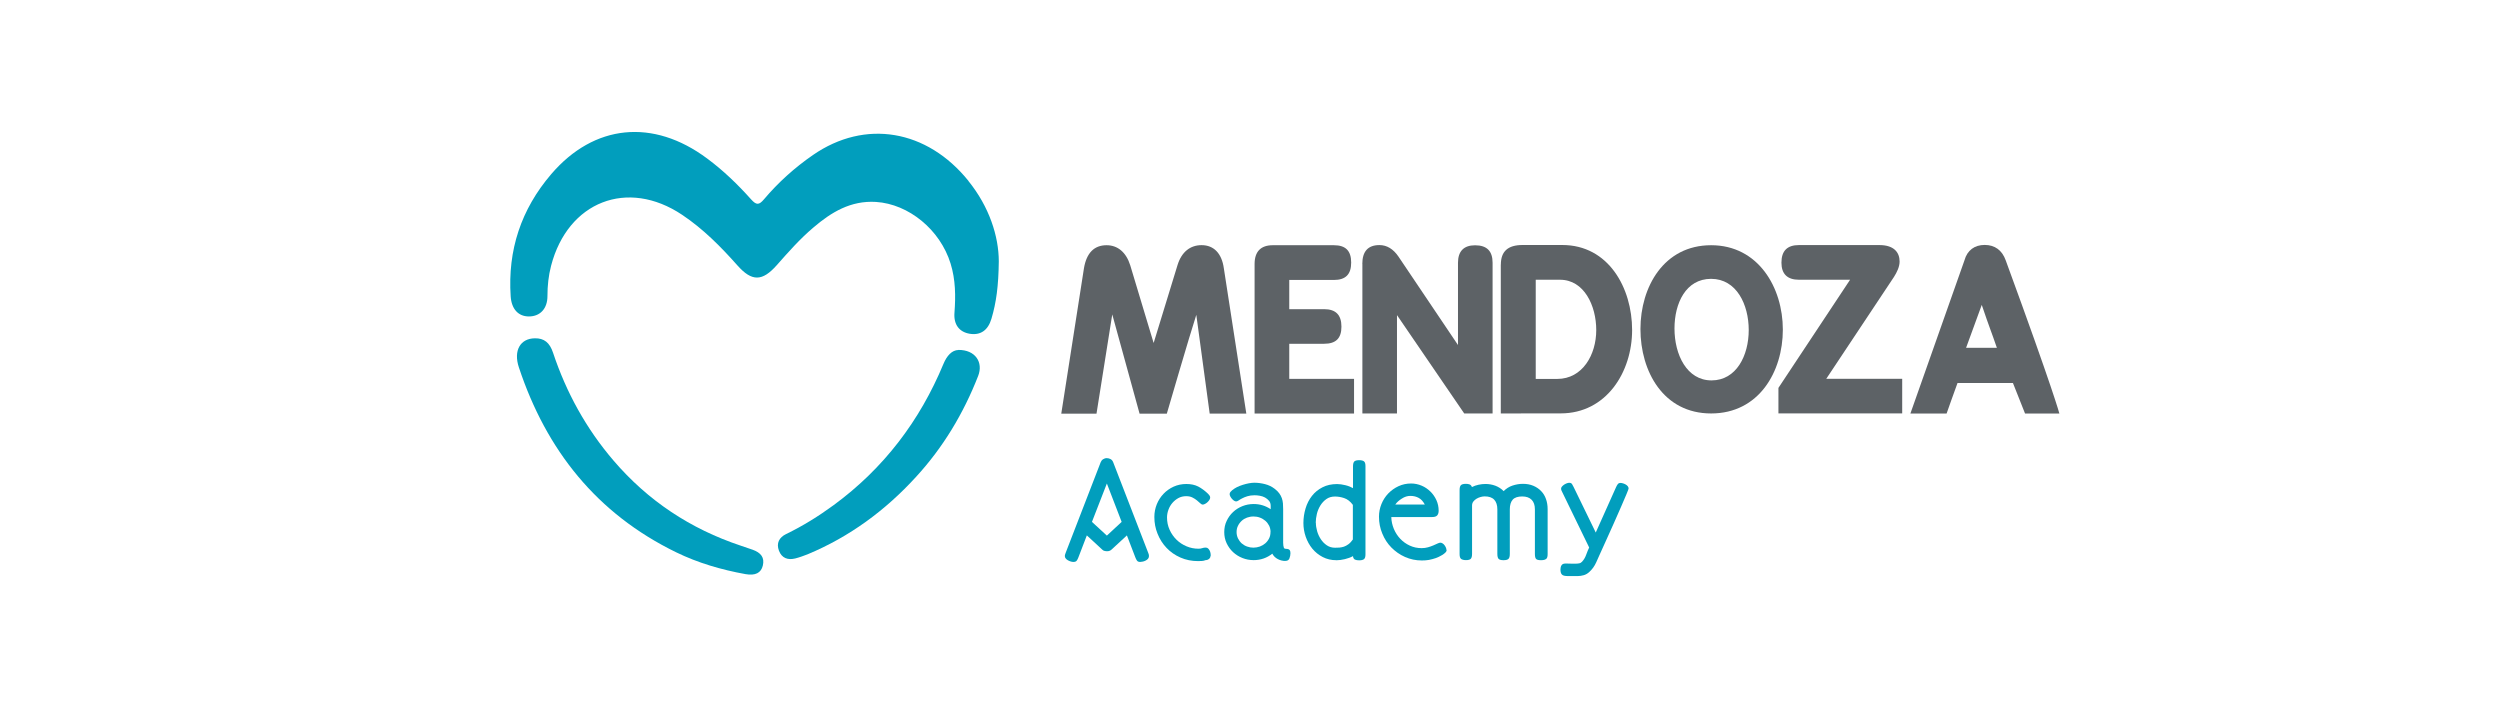
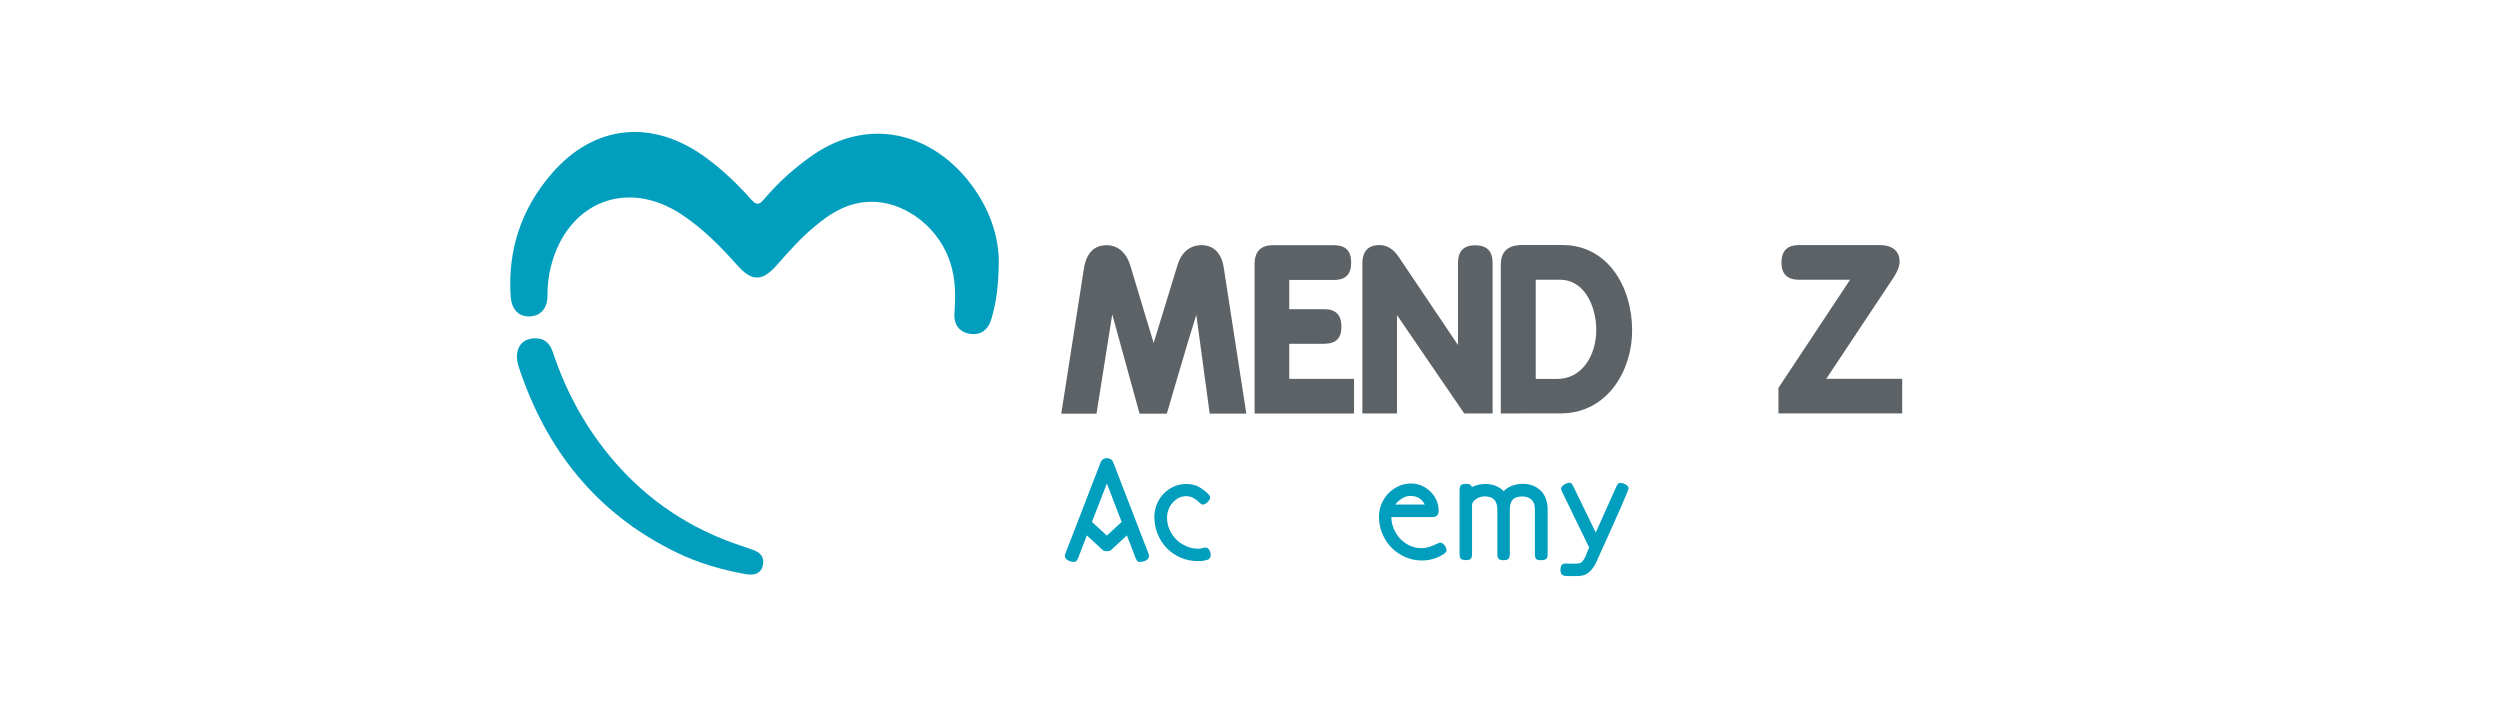
<svg xmlns="http://www.w3.org/2000/svg" id="Capa_2" version="1.1" viewBox="0 0 356.93 102.33">
  <defs>
    <style>
      .st0, .st1 {
        fill: #019ebd;
      }

      .st1 {
        fill-rule: evenodd;
      }

      .st2 {
        fill: #5d6266;
      }
    </style>
  </defs>
  <g id="Capa_1">
    <g>
      <g>
        <path class="st2" d="M164.72,48.93l3.4-11.09c.58-1.88,1.82-2.84,3.43-2.84,1.73,0,2.88,1.15,3.18,3.3l3.21,20.75h-5.23l-1.91-14.1c-.94,2.88-4.21,14.11-4.21,14.11h-3.89l-3.9-14.17-2.25,14.17h-5.03l3.24-20.77c.37-2.19,1.47-3.28,3.23-3.28,1.57,0,2.79.99,3.38,2.88l3.33,11.06h0Z" />
        <path class="st2" d="M194.5,37.68c0-1.8.83-2.69,2.44-2.69,1.08,0,1.98.56,2.72,1.64l8.5,12.63v-11.74c0-1.66.84-2.5,2.44-2.5,1.7,0,2.5.84,2.5,2.5v21.51h-4.05l-9.6-14.04v14.04h-4.94v-21.35h0Z" />
        <path class="st2" d="M214.28,37.77c0-1.87,1-2.79,3.1-2.79h5.67c6.6,0,9.97,6.13,9.97,12.14s-3.69,11.9-10.19,11.9c0,0-4.93.01-8.56.01v-21.26h0ZM219.26,39.94v14.16h3.07c3.62,0,5.57-3.47,5.57-6.97s-1.74-7.19-5.17-7.19c0,0-3.47,0-3.47,0Z" />
-         <path class="st2" d="M254.54,47.06c0,6-3.41,11.97-10.24,11.97s-10.09-6.02-10.09-12.05,3.35-11.97,10.09-11.97,10.24,6.05,10.24,12.05ZM239.07,46.91c0,3.71,1.75,7.4,5.29,7.4s5.31-3.54,5.31-7.19-1.75-7.31-5.37-7.31-5.23,3.5-5.23,7.09Z" />
        <path class="st2" d="M264.13,39.94h-7.29c-1.67,0-2.5-.84-2.5-2.44,0-1.7.84-2.51,2.5-2.51h11.49c2.08,0,2.88,1.05,2.88,2.35,0,.74-.37,1.51-.8,2.19l-9.67,14.55h10.84v4.94h-17.67v-3.64l10.23-15.44h0Z" />
-         <path class="st2" d="M287.39,54.68h-7.91c-.31.81-1.56,4.36-1.56,4.36h-5.17l7.72-21.87c.4-1.46,1.46-2.2,2.89-2.2s2.48.74,3,2.2c6.86,18.72,7.66,21.87,7.66,21.87h-4.9l-1.73-4.36h0ZM280.7,49.66h4.4c-.84-2.45-1.05-2.84-2.16-6.13l-2.24,6.13h0Z" />
        <path class="st2" d="M179.12,37.7c0-1.8.9-2.69,2.6-2.69h8.72c1.67,0,2.47.78,2.47,2.48s-.81,2.48-2.47,2.48h-6.37v4.17h4.98c1.67,0,2.47.83,2.47,2.5s-.8,2.44-2.47,2.44h-4.98v5.01h9.25v4.95h-14.2v-21.34Z" />
      </g>
      <g>
        <path class="st1" d="M138.27,25.83c-5.92-7.34-14.75-8.85-22.2-3.7-2.61,1.8-4.95,3.91-7,6.33-.71.84-1.08.84-1.83.01-1.91-2.14-3.97-4.13-6.28-5.84-7.73-5.76-16.15-4.9-22.26,2.23-4.31,5.04-6.23,10.85-5.79,17.46.12,1.78,1.07,2.86,2.6,2.86,1.61,0,2.66-1.12,2.65-2.93,0-1.46.15-2.89.52-4.31,2.39-9.17,10.91-12.49,18.71-7.27,2.99,2,5.5,4.53,7.88,7.21,2.08,2.35,3.56,2.32,5.64-.03,1.65-1.87,3.3-3.74,5.2-5.35,2.58-2.21,5.36-3.89,8.95-3.67,4.69.3,9.17,3.97,10.66,8.81.71,2.3.73,4.64.55,7.02-.13,1.7.7,2.74,2.16,2.99,1.55.26,2.63-.48,3.12-2.14.69-2.32,1.01-4.69,1.05-8.2-.01-3.59-1.36-7.78-4.33-11.46h0Z" />
        <path class="st1" d="M107.38,78.46c-.55-.19-1.1-.38-1.64-.56-7.16-2.39-13.24-6.41-18.15-12.15-3.9-4.55-6.74-9.71-8.63-15.39-.48-1.45-1.28-2.08-2.59-2.06-2.08.02-3.09,1.74-2.29,4.15,3.92,11.82,11.12,20.88,22.45,26.4,3.14,1.53,6.48,2.5,9.91,3.12,1.41.25,2.22-.18,2.47-1.22.26-1.12-.21-1.83-1.52-2.29h0Z" />
-         <path class="st1" d="M136.83,49.97c-.92.02-1.64.81-2.13,1.98-3.38,8.15-8.54,14.93-15.68,20.17-2.14,1.57-4.39,2.97-6.79,4.13-.99.48-1.42,1.31-1.02,2.37s1.26,1.38,2.33,1.11c.6-.15,1.19-.37,1.76-.59,6-2.5,11.1-6.26,15.47-11.04,3.89-4.23,6.79-9.08,8.88-14.42.77-1.96-.41-3.75-2.83-3.72h0Z" />
      </g>
    </g>
    <g>
      <path class="st0" d="M164.03,79.43c0,.14-.04.25-.13.35-.09.1-.2.19-.33.25-.14.07-.27.12-.41.15s-.27.05-.37.05c-.22,0-.37-.06-.46-.19-.09-.12-.17-.29-.24-.47l-1.2-3.13-2.21,2.04c-.17.15-.37.22-.58.22-.14,0-.27-.01-.39-.04-.13-.02-.24-.09-.33-.18l-2.21-2.04-1.2,3.13c-.07.19-.15.35-.24.47-.09.13-.25.19-.48.19-.11,0-.23-.02-.37-.06-.14-.04-.27-.1-.4-.17s-.24-.16-.32-.26c-.09-.1-.13-.22-.13-.35,0-.09.02-.19.05-.27s.06-.17.09-.25l4.98-12.88c.07-.17.18-.32.34-.42s.33-.16.52-.16c.2,0,.38.05.55.14s.29.24.37.44l4.98,12.88c.04.09.07.19.1.27.02.09.04.19.04.29h0ZM158.03,69.03l-2.13,5.48,2.13,1.96,2.11-1.96-2.11-5.48Z" />
      <path class="st0" d="M172.83,79.33c0,.19-.07.35-.21.46-.14.12-.3.18-.49.18-.17.07-.35.11-.53.12-.18.01-.37.02-.55.02-.91,0-1.75-.17-2.52-.51-.77-.34-1.43-.8-1.98-1.38s-.98-1.25-1.28-2.01c-.31-.76-.46-1.56-.46-2.4,0-.64.12-1.25.35-1.82s.56-1.07.96-1.49.89-.77,1.44-1.02c.55-.25,1.16-.38,1.82-.38s1.21.12,1.69.36c.46.24.94.59,1.41,1.04.07.07.14.15.2.24.07.09.1.19.1.3s-.04.22-.11.33-.16.22-.27.32c-.11.1-.22.19-.35.25-.13.07-.24.1-.33.1-.11,0-.23-.06-.36-.19s-.29-.27-.47-.41c-.18-.15-.4-.29-.64-.41-.25-.13-.55-.19-.89-.19-.42,0-.79.09-1.12.27s-.62.42-.86.7-.43.61-.56.97-.2.72-.2,1.1c0,.63.12,1.21.37,1.76.25.55.58,1.02.99,1.42s.88.71,1.43.94c.54.23,1.11.34,1.7.34.19,0,.37-.02.53-.08s.33-.08.51-.08c.14,0,.24.04.33.12s.16.18.22.29c.06.12.11.24.13.38s.04.26.04.37h-.01Z" />
-       <path class="st0" d="M183.51,80.09c-.37,0-.74-.09-1.08-.27s-.61-.44-.78-.77c-.77.61-1.67.92-2.66.92-.56,0-1.1-.1-1.6-.3-.51-.2-.95-.48-1.34-.84s-.69-.79-.92-1.27c-.23-.49-.34-1.02-.34-1.59s.11-1.11.34-1.59c.23-.49.53-.91.92-1.28.39-.36.84-.64,1.34-.84.51-.2,1.04-.3,1.6-.3.9,0,1.7.25,2.43.74v-.45c0-.3-.07-.55-.23-.74s-.35-.35-.58-.48-.48-.2-.74-.25-.52-.07-.76-.07c-.39,0-.73.05-1.02.14-.29.09-.54.19-.74.3-.21.11-.38.2-.51.3-.14.09-.25.14-.34.14-.11,0-.22-.04-.32-.11s-.2-.16-.3-.27c-.09-.11-.17-.22-.23-.34s-.09-.23-.09-.32c0-.12.04-.22.11-.31s.15-.17.25-.25c.19-.16.42-.3.68-.44.27-.13.55-.24.84-.33.3-.09.59-.17.87-.22s.55-.08.77-.08c.51,0,1.02.07,1.53.2s.97.35,1.37.66c.28.21.5.43.66.65.16.22.29.45.37.69s.14.49.16.75.03.54.03.83v4.8c0,.29.04.55.12.76.09.07.19.1.3.1s.2.01.3.04c.09.02.17.08.23.16.06.08.09.23.09.44,0,.24-.05.48-.14.72s-.29.36-.58.36h0ZM181.4,75.96c0-.32-.07-.62-.2-.9-.14-.27-.32-.51-.55-.71-.23-.19-.49-.35-.77-.45-.29-.11-.59-.16-.92-.16s-.63.06-.92.16c-.29.11-.55.26-.76.46-.22.2-.4.44-.53.71-.14.27-.2.58-.2.9s.07.62.2.9c.14.27.31.51.53.71.22.19.48.35.77.45.3.11.59.16.9.16s.63-.06.92-.16c.29-.11.55-.26.77-.45s.41-.43.55-.71c.14-.27.2-.58.2-.92h0Z" />
-       <path class="st0" d="M190.78,79.98c-.71,0-1.35-.15-1.93-.45-.58-.3-1.08-.7-1.49-1.2s-.72-1.07-.94-1.7c-.22-.63-.33-1.29-.33-1.96,0-.72.11-1.42.31-2.09s.51-1.27.91-1.78c.4-.51.9-.92,1.51-1.23.6-.31,1.3-.46,2.09-.46.35,0,.74.06,1.16.16s.79.25,1.1.42v-3.09c0-.35.06-.58.18-.71.12-.12.35-.19.7-.19.32,0,.55.06.69.17.14.11.21.33.21.67v12.62c0,.33-.07.56-.21.67s-.37.17-.69.17c-.23,0-.43-.03-.59-.1s-.27-.23-.29-.5c-.35.19-.74.33-1.16.43s-.84.16-1.22.16h0ZM187.87,74.63c0,.39.06.79.18,1.21.12.42.3.8.53,1.15s.52.64.86.87.73.34,1.17.34c.2,0,.41,0,.62-.02s.43-.06.64-.13c.21-.07.43-.19.65-.35.22-.16.43-.39.63-.68v-4.94c-.37-.5-.79-.82-1.25-.97-.45-.15-.89-.22-1.3-.22-.48,0-.89.12-1.23.36-.34.24-.63.55-.86.92-.23.38-.4.78-.5,1.21s-.16.86-.16,1.26h0Z" />
      <path class="st0" d="M206.54,78.51c0,.14-.06.27-.18.38s-.26.24-.42.33-.33.19-.5.27c-.17.08-.32.14-.42.18-.35.12-.69.21-1.01.27-.33.06-.66.08-1.01.08-.86,0-1.65-.17-2.4-.5s-1.39-.79-1.95-1.35c-.56-.57-.99-1.23-1.3-2-.32-.76-.47-1.56-.47-2.4,0-.63.12-1.23.35-1.8s.56-1.08.97-1.51c.42-.43.9-.78,1.46-1.04.56-.26,1.16-.39,1.8-.39.53,0,1.04.11,1.51.31.48.2.89.49,1.25.84s.65.77.86,1.23c.21.47.32.97.32,1.51,0,.28-.07.5-.2.66-.14.16-.37.24-.72.24h-5.84c.01.59.14,1.15.36,1.69.23.54.53,1.01.92,1.42s.84.73,1.36.97,1.08.36,1.69.36c.32,0,.62-.04.9-.12.28-.08.54-.17.77-.27s.43-.19.6-.27c.17-.08.3-.12.41-.12s.21.04.32.11.2.16.28.27c.08.11.14.22.19.34s.07.23.07.32h0ZM203.42,72.03c-.23-.43-.51-.75-.86-.94-.34-.19-.74-.29-1.21-.29-.4,0-.8.12-1.2.38-.4.25-.72.53-.94.85h4.21Z" />
      <path class="st0" d="M220.71,79.82c-.14.11-.38.16-.7.16-.37,0-.6-.06-.71-.19-.11-.12-.16-.37-.16-.71v-6.36c0-.59-.15-1.04-.46-1.36-.31-.32-.76-.48-1.36-.48s-1.08.15-1.35.46-.41.77-.41,1.38v6.36c0,.35-.06.58-.19.71-.13.13-.37.19-.71.19s-.58-.06-.7-.19c-.12-.12-.18-.37-.18-.71v-6.36c0-.6-.15-1.06-.45-1.38-.3-.32-.76-.47-1.36-.47-.19,0-.38.03-.59.09-.21.06-.4.14-.58.25-.18.11-.33.24-.45.4s-.18.35-.18.56v6.9c0,.35-.06.58-.18.71-.12.13-.35.19-.69.19-.3,0-.53-.06-.68-.16-.15-.11-.23-.33-.23-.68v-9.15c0-.35.06-.58.19-.71s.37-.19.71-.19c.19,0,.36.02.52.08s.27.18.34.38c.29-.15.61-.26.94-.33.33-.07.66-.11,1-.11.48,0,.95.08,1.41.25.45.17.85.43,1.18.77.36-.36.78-.63,1.26-.79s.98-.25,1.49-.25c.55,0,1.04.09,1.47.27s.81.43,1.12.75.55.7.7,1.14c.16.44.24.93.24,1.46v6.42c0,.35-.07.58-.21.68h-.01Z" />
      <path class="st0" d="M223.73,82.24c-.35,0-.59-.07-.73-.21s-.21-.38-.21-.73c0-.23.05-.43.15-.59s.28-.25.53-.25h.31c.12,0,.26,0,.4.01s.27.01.4.01h.31c.21,0,.4-.02.57-.05s.3-.11.41-.23c.25-.27.45-.59.59-.99s.29-.74.43-1.04l-3.83-7.88c-.04-.07-.08-.15-.12-.25s-.06-.19-.06-.27c0-.11.04-.21.13-.31s.19-.19.31-.27c.12-.08.25-.14.38-.19.13-.05.25-.07.34-.07.19,0,.32.06.4.18s.15.25.22.4l3.17,6.52,2.91-6.5c.07-.15.14-.28.23-.4.09-.12.22-.18.41-.18.09,0,.2.02.34.06.13.04.26.09.38.16.12.07.22.15.3.25.08.1.12.21.12.33,0,.06-.11.33-.31.82s-.47,1.1-.78,1.82-.66,1.49-1.03,2.34c-.37.84-.74,1.64-1.08,2.4-.35.76-.65,1.43-.91,2.01s-.43.95-.51,1.14c-.25.56-.59,1.03-1.02,1.41-.23.2-.48.35-.76.43s-.58.13-.88.13h-1.51Z" />
    </g>
  </g>
</svg>